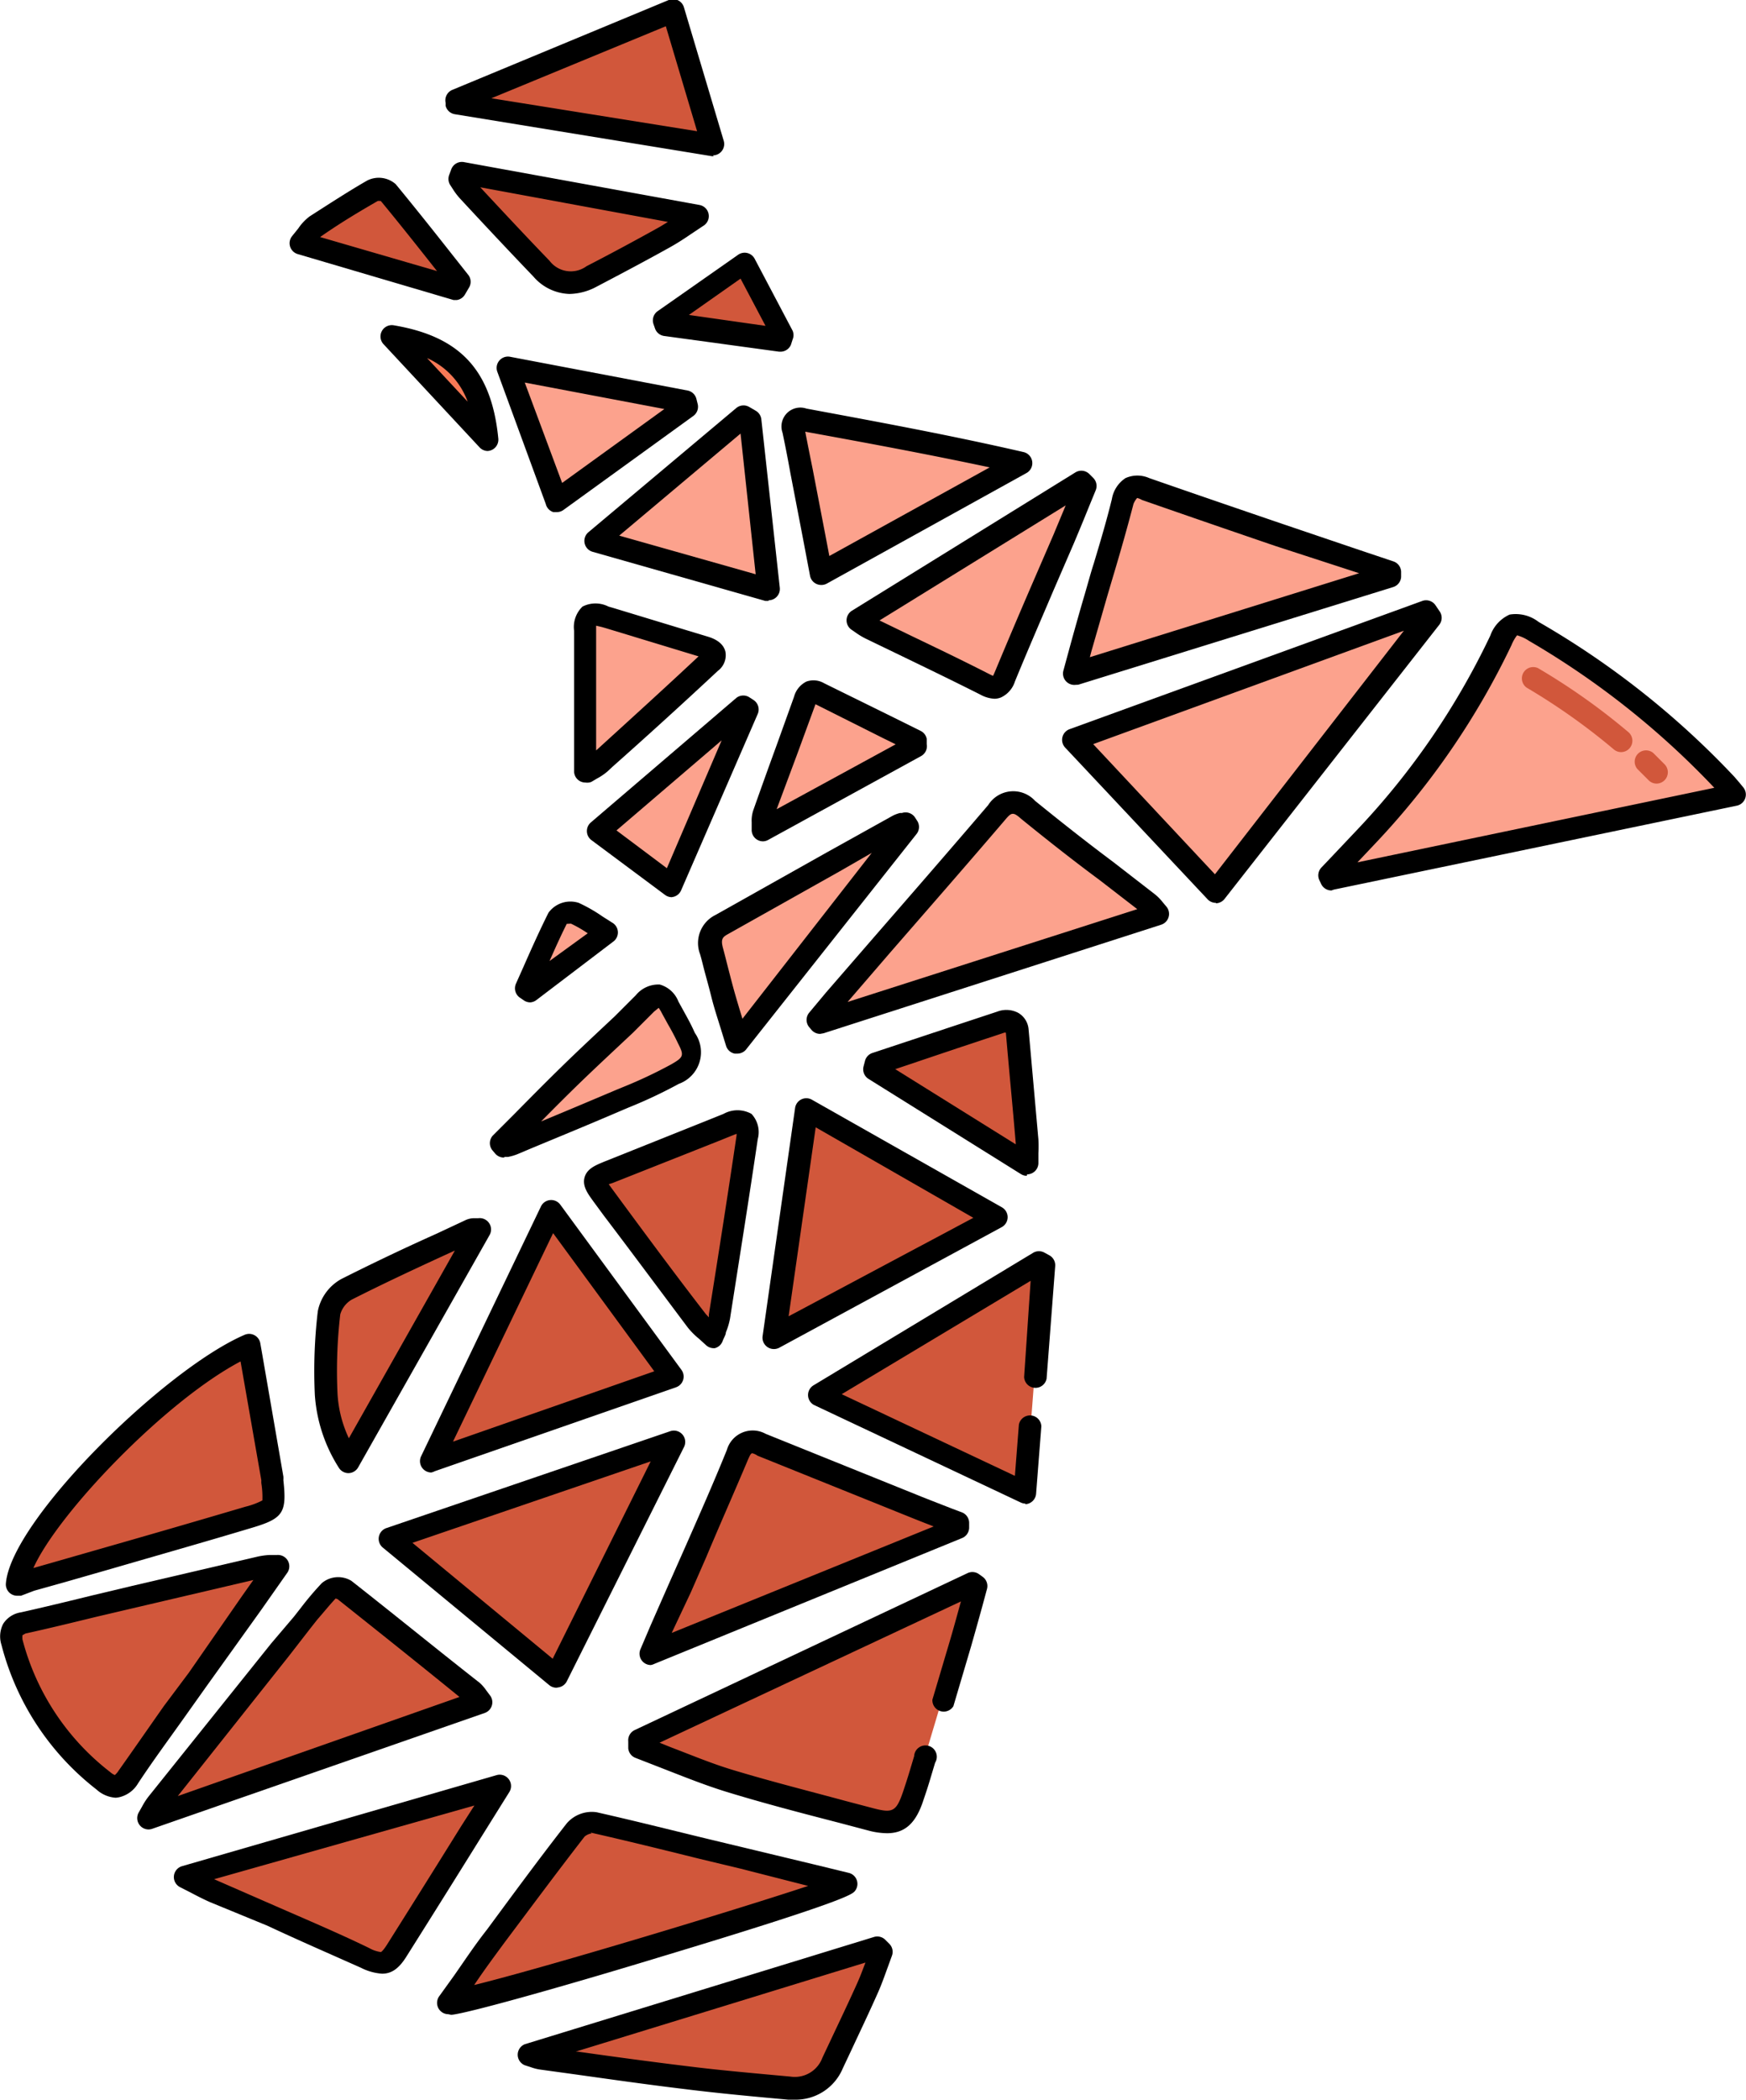
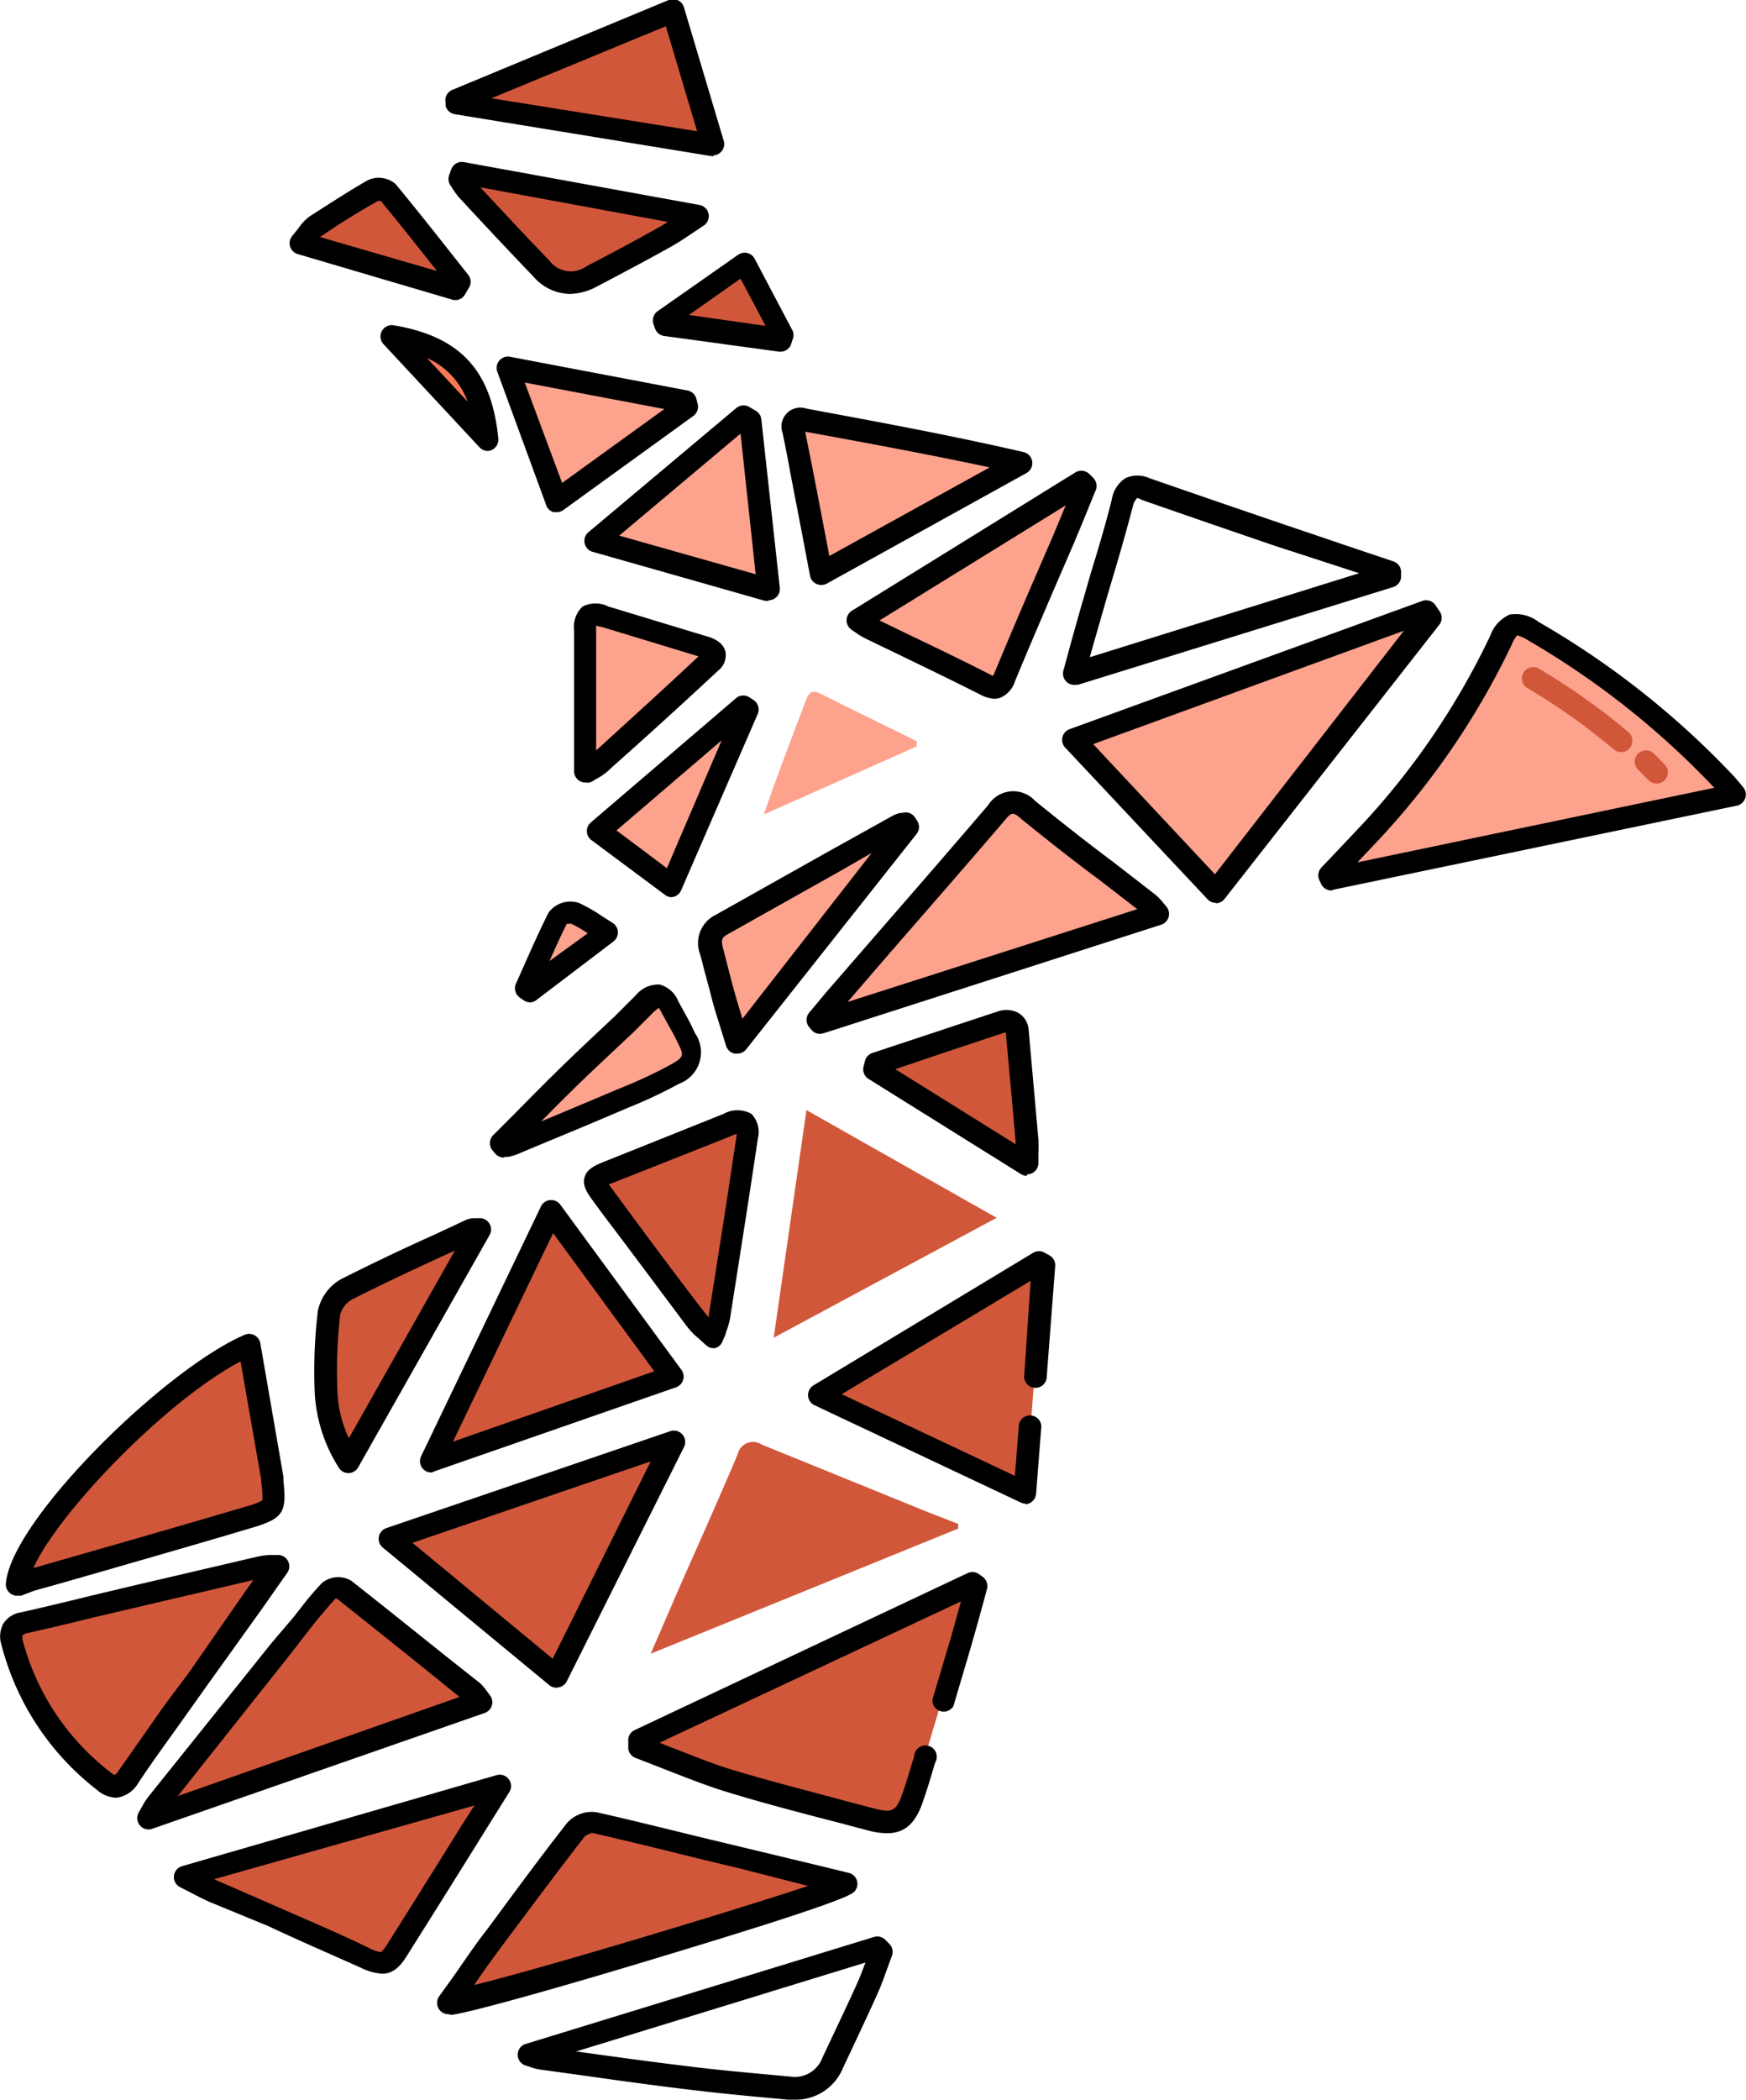
<svg xmlns="http://www.w3.org/2000/svg" id="Layer_1" data-name="Layer 1" viewBox="0 0 83.18 100">
  <defs>
    <style>.cls-1{fill:#fca28d;}.cls-2{fill:#d1573b;}.cls-3{fill:#f77956;}</style>
  </defs>
  <title>sql_server_2014</title>
  <path class="cls-1" d="M82.64,37.85c-.2-.24-.29-.36-.4-.47A39.86,39.86,0,0,0,73.07,30c-.89-.51-1.12-.45-1.55.45a36.45,36.45,0,0,1-6.38,9.29c-.59.64-1.2,1.27-1.8,1.9l.09.19Z" transform="translate(0 0)" />
  <path d="M63.43,42.41a.54.54,0,0,1-.49-.31l-.09-.19a.54.54,0,0,1,.1-.59l.57-.6,1.23-1.3A35.67,35.67,0,0,0,71,30.27a1.72,1.72,0,0,1,.92-1,1.78,1.78,0,0,1,1.38.35A40.61,40.61,0,0,1,82.63,37l.24.28.18.22a.54.54,0,0,1-.3.87l-19.21,4Zm8.85-12.16a1.9,1.9,0,0,0-.27.47,36.73,36.73,0,0,1-6.47,9.43l-.87.92,17-3.55a39.46,39.46,0,0,0-8.83-7A2,2,0,0,0,72.28,30.26Z" transform="translate(0 0)" />
  <path class="cls-2" d="M30.43,82.89l0,.33c1.42.54,2.82,1.16,4.28,1.6,2.24.68,4.51,1.24,6.77,1.84,1.17.31,1.61,0,2-1.14.12-.34.23-.69.33-1q.93-3.1,1.85-6.2c.27-.91.51-1.82.77-2.73l-.18-.13Z" transform="translate(0 0)" />
  <path class="cls-1" d="M57.92,42.48,68.13,29.4l-.19-.28L51.14,35.24Z" transform="translate(0 0)" />
  <path d="M57.92,43a.54.54,0,0,1-.39-.17L50.74,35.6a.54.54,0,0,1,.21-.87l16.81-6.11a.54.54,0,0,1,.63.21l.19.28a.54.54,0,0,1,0,.63L58.34,42.81a.54.54,0,0,1-.4.21Zm-5.84-7.56,5.8,6.2,9-11.6Z" transform="translate(0 0)" />
  <path class="cls-2" d="M21.36,95.4c1.66-.16,18.56-5.26,18.91-5.7l-4.85-1.17c-2.37-.58-4.74-1.18-7.12-1.72a1.06,1.06,0,0,0-.87.34c-1.29,1.66-2.55,3.36-3.79,5.05C22.87,93.23,22.14,94.28,21.36,95.4Z" transform="translate(0 0)" />
  <path d="M21.36,95.93a.54.54,0,0,1-.44-.85l.72-1c.53-.76,1-1.47,1.56-2.18,1.13-1.53,2.44-3.32,3.8-5.06a1.58,1.58,0,0,1,1.42-.53c1.73.39,3.48.83,5.17,1.24l2,.48,3.33.8,1.52.37a.54.54,0,0,1,.29.86c-.12.15-.37.46-9.23,3.13-4,1.22-9.1,2.68-10,2.77Zm6.82-8.61a.67.67,0,0,0-.33.15c-1.35,1.74-2.66,3.51-3.78,5-.5.68-1,1.35-1.48,2.07C26,93.7,34.94,91,38.5,89.82L35.29,89l-2-.48c-1.69-.42-3.43-.85-5.15-1.24Z" transform="translate(0 0)" />
  <path class="cls-2" d="M11.87,64C7.91,65.75,1,72.87.81,75.45l2.11-.59c3-.86,6-1.7,8.92-2.59,1.29-.38,1.28-.42,1.14-1.71,0-.05,0-.1,0-.16Z" transform="translate(0 0)" />
  <path d="M.81,76a.54.54,0,0,1-.53-.58c.23-3,7.56-10.21,11.38-11.85a.54.54,0,0,1,.74.4l.1.57,1,5.78a1.11,1.11,0,0,1,0,.17v0c.17,1.56,0,1.83-1.52,2.28-2.2.66-4.45,1.3-6.62,1.93l-2.3.66-1.43.4L1,76ZM11.46,64.84c-3.59,1.89-8.7,7.23-9.87,9.84l1.19-.34,2.3-.66c2.17-.62,4.41-1.27,6.61-1.92a3.6,3.6,0,0,0,.81-.3,4.17,4.17,0,0,0-.05-.82,1.37,1.37,0,0,1,0-.14v0Z" transform="translate(0 0)" />
  <path class="cls-2" d="M22.81,81.06a4.15,4.15,0,0,0-.44-.54c-2-1.62-4-3.24-6-4.83a.72.72,0,0,0-.69.06c-.47.48-.86,1-1.29,1.56L7.49,85.9a7.41,7.41,0,0,0-.42.7Z" transform="translate(0 0)" />
  <path d="M7.07,87.13a.54.54,0,0,1-.46-.81l.17-.3a3.21,3.21,0,0,1,.29-.45l5.85-7.3L14,77l.33-.42a14.51,14.51,0,0,1,1-1.18,1.21,1.21,0,0,1,1.41-.11c2,1.57,4,3.2,6,4.77l.08.06a1.92,1.92,0,0,1,.34.38l.18.24a.54.54,0,0,1-.24.84L7.25,87.1A.53.53,0,0,1,7.07,87.13Zm8.92-11c-.3.32-.58.67-.87,1l-.34.43-1,1.29L8.47,85.54l13.42-4.72C20,79.28,18,77.69,16.08,76.16Zm.12,0Z" transform="translate(0 0)" />
  <path class="cls-1" d="M55.17,43.54a4.32,4.32,0,0,0-.46-.51c-1.91-1.49-3.84-3-5.73-4.47-.59-.47-1-.48-1.49.13-2.56,3-5.15,5.95-7.73,8.92-.27.32-.54.64-.8,1l.11.13Z" transform="translate(0 0)" />
  <path d="M39.07,49.24a.54.54,0,0,1-.41-.19l-.11-.13a.54.54,0,0,1,0-.69l.25-.3.56-.67,2.22-2.56c1.81-2.08,3.68-4.23,5.5-6.36a1.41,1.41,0,0,1,2.23-.2c1.23,1,2.5,2,3.72,2.91l2,1.55a2.3,2.3,0,0,1,.37.38l.16.19a.54.54,0,0,1-.24.87L39.24,49.21Zm9.18-10.48c-.11,0-.2.09-.36.28-1.82,2.13-3.7,4.28-5.51,6.36l-2,2.32L54.18,43.3l-1.8-1.39C51.15,41,49.88,40,48.65,39,48.46,38.83,48.35,38.76,48.26,38.76Z" transform="translate(0 0)" />
  <path class="cls-2" d="M13.23,74.55c-.43,0-.64.05-.83.1L6.4,76c-1.77.42-3.53.87-5.3,1.26-.56.13-.63.4-.5.9a12.29,12.29,0,0,0,4.35,6.6c.52.42.83.35,1.19-.18,1.08-1.56,2.19-3.1,3.28-4.66Z" transform="translate(0 0)" />
  <path d="M5.52,85.62a1.49,1.49,0,0,1-.92-.39A12.74,12.74,0,0,1,.07,78.34a1.31,1.31,0,0,1,.08-1A1.22,1.22,0,0,1,1,76.79c1.12-.25,2.27-.53,3.37-.8l1.93-.46,6-1.4a3.7,3.7,0,0,1,.51-.07l.38,0a.54.54,0,0,1,.5.84l-1.25,1.78L9.86,80.28,8.73,81.87c-.71,1-1.45,2-2.15,3.06a1.41,1.41,0,0,1-.92.67ZM1.07,77.88a1.14,1.14,0,0,0,0,.2,11.71,11.71,0,0,0,4.17,6.31.86.86,0,0,0,.23.15.92.92,0,0,0,.18-.21c.71-1,1.45-2.07,2.16-3.08L9,79.66,11.54,76l.53-.75-5.55,1.3L4.6,77c-1.11.27-2.25.55-3.39.8Z" transform="translate(0 0)" />
-   <path class="cls-1" d="M66.22,27.44v-.2l-5.31-1.79q-3.18-1.08-6.35-2.19c-.64-.22-.92,0-1.08.64-.37,1.52-.85,3-1.28,4.51-.33,1.14-.64,2.28-1,3.68Z" transform="translate(0 0)" />
  <path d="M51.18,32.62a.54.54,0,0,1-.52-.68L51,30.69c.24-.87.46-1.65.69-2.43.14-.48.28-1,.42-1.43.3-1,.6-2,.86-3.06a1.49,1.49,0,0,1,.65-1,1.39,1.39,0,0,1,1.13,0c2.33.81,4.61,1.59,6.34,2.18l3.69,1.25,1.61.54a.54.54,0,0,1,.36.54v.2a.54.54,0,0,1-.38.48l-15,4.65Zm3-8.91A1,1,0,0,0,54,24c-.26,1-.57,2.1-.87,3.11-.14.47-.28.94-.42,1.42L52,31l-.08.3,12.83-4-.34-.11L60.75,26c-1.73-.59-4-1.37-6.35-2.19A.82.82,0,0,0,54.14,23.71Z" transform="translate(0 0)" />
  <path class="cls-2" d="M45.65,72.8v-.22L44.16,72l-7.87-3.2a.75.75,0,0,0-1.15.47c-.9,2.13-1.85,4.24-2.78,6.35L31,78.76Z" transform="translate(0 0)" />
-   <path d="M31,79.3a.54.54,0,0,1-.49-.75L31,77.4l.88-2,.75-1.69c.67-1.52,1.37-3.1,2-4.66a1.28,1.28,0,0,1,1.85-.76l7.44,3,.43.17,1,.39.48.18a.54.54,0,0,1,.34.52v.22a.54.54,0,0,1-.33.48l-14.68,6A.54.54,0,0,1,31,79.3Zm4.86-10.09c-.09,0-.12.08-.21.27-.66,1.57-1.36,3.14-2,4.67l-.74,1.69L32,77.77l12.48-5.07-.51-.2-.43-.17-7.45-3A.8.8,0,0,0,35.83,69.21Z" transform="translate(0 0)" />
  <path class="cls-2" d="M26.51,79.84l5.6-11.18L18.57,73.28Z" transform="translate(0 0)" />
  <path d="M26.51,80.38a.54.54,0,0,1-.34-.12l-7.94-6.56a.54.54,0,0,1,.17-.92l13.54-4.62a.54.54,0,0,1,.65.75L27,80.08a.54.54,0,0,1-.37.28Zm-6.86-6.9L26.33,79,31,69.6Z" transform="translate(0 0)" />
  <path class="cls-2" d="M32,65.57l-5.78-7.88-5.71,11.9Z" transform="translate(0 0)" />
  <path d="M20.54,70.13a.54.54,0,0,1-.48-.77l5.71-11.9a.54.54,0,0,1,.92-.09l5.78,7.88a.54.54,0,0,1-.26.82l-11.5,4A.54.54,0,0,1,20.54,70.13Zm5.81-11.4-4.77,9.93,9.59-3.35Z" transform="translate(0 0)" />
  <path class="cls-2" d="M48.86,71.08l.83-10.84-.22-.12L39,66.42Z" transform="translate(0 0)" />
  <path class="cls-2" d="M23.83,85.05l-7.48,2.16L8.78,89.4c.58.29,1,.52,1.4.7,2.41,1.06,4.82,2.09,7.22,3.16.83.37,1.06.36,1.55-.4C20.56,90.31,22.15,87.74,23.83,85.05Z" transform="translate(0 0)" />
  <path d="M18.2,94a2.6,2.6,0,0,1-1-.28c-1.48-.66-3-1.32-4.45-2L10,90.59c-.29-.13-.57-.27-.89-.44l-.53-.27a.54.54,0,0,1,.09-1l15-4.34a.54.54,0,0,1,.6.8l-1.38,2.21c-1.2,1.93-2.34,3.75-3.5,5.59C19,93.78,18.64,94,18.2,94Zm-8-4.5.16.07,2.77,1.21c1.46.64,3,1.29,4.46,2a1.53,1.53,0,0,0,.56.19s.1-.05.31-.39c1.16-1.84,2.3-3.66,3.5-5.59l.64-1Z" transform="translate(0 0)" />
  <path class="cls-2" d="M36.86,63.71,47.48,58l-9.06-5.13Z" transform="translate(0 0)" />
-   <path d="M36.86,64.25a.54.54,0,0,1-.53-.61l1.55-10.88a.54.54,0,0,1,.79-.39l9.06,5.13a.54.54,0,0,1,0,.94L37.12,64.19A.54.54,0,0,1,36.86,64.25Zm2-10.56-1.29,9L46.37,58Z" transform="translate(0 0)" />
-   <path class="cls-2" d="M42,92.92l-.19-.19L25.16,97.84a5.33,5.33,0,0,0,.6.17c2.29.31,4.58.64,6.87.93,1.65.2,3.31.35,5,.51a1.93,1.93,0,0,0,2.07-1.22c.55-1.18,1.12-2.35,1.65-3.54C41.58,94.12,41.77,93.51,42,92.92Z" transform="translate(0 0)" />
  <path d="M37.85,100h-.3l-.66-.06c-1.42-.13-2.88-.27-4.32-.45-1.74-.21-3.5-.46-5.21-.7l-1.67-.23a2.28,2.28,0,0,1-.41-.11L25,98.36a.54.54,0,0,1,0-1l16.64-5.11a.54.54,0,0,1,.53.13l.19.19a.54.54,0,0,1,.13.58l-.2.55c-.15.41-.3.84-.49,1.26-.4.9-.83,1.8-1.24,2.68l-.41.87A2.43,2.43,0,0,1,37.85,100ZM27.43,97.71h.08c1.7.24,3.46.48,5.19.69,1.42.18,2.88.31,4.29.44l.66.06A1.4,1.4,0,0,0,39.18,98l.41-.87c.41-.87.84-1.77,1.24-2.66.15-.33.27-.66.4-1Z" transform="translate(0 0)" />
  <path class="cls-1" d="M51.71,23.15,51.52,23,40.87,29.56c.27.17.42.29.6.38,1.83.89,3.67,1.75,5.48,2.67.52.26.72.16.93-.34.92-2.21,1.88-4.41,2.81-6.61C51,24.82,51.37,24,51.71,23.15Z" transform="translate(0 0)" />
  <path d="M47.39,33.28a1.55,1.55,0,0,1-.69-.2c-1.23-.62-2.49-1.23-3.71-1.82l-1.76-.85a3.49,3.49,0,0,1-.42-.25L40.58,30a.54.54,0,0,1,0-.91l10.65-6.59a.54.54,0,0,1,.66.07l.19.19a.54.54,0,0,1,.12.59l-.32.78c-.23.57-.47,1.15-.71,1.72l-1,2.31c-.6,1.41-1.23,2.86-1.82,4.3a1.25,1.25,0,0,1-.67.76A.9.9,0,0,1,47.39,33.28ZM41.9,29.55l1.55.75c1.23.59,2.5,1.2,3.73,1.83l.13.06.06-.13c.6-1.44,1.22-2.9,1.83-4.31l1-2.31c.19-.46.38-.91.57-1.37Z" transform="translate(0 0)" />
  <path class="cls-1" d="M39.12,27.33l9.52-5.26c-3.5-.8-6.91-1.44-10.32-2.07-.41-.08-.6.09-.51.52q.19,1,.37,1.9Z" transform="translate(0 0)" />
  <path d="M39.12,27.86a.54.54,0,0,1-.53-.44l-.33-1.74-.61-3.17q-.18-1-.37-1.9a.9.9,0,0,1,1.14-1.15c3.33.62,6.78,1.25,10.34,2.07a.54.54,0,0,1,.14,1L39.38,27.8A.54.54,0,0,1,39.12,27.86Zm-.76-7.31q.17.88.35,1.76l.61,3.17.19,1,7.64-4.22C44.14,21.62,41.21,21.08,38.36,20.56Z" transform="translate(0 0)" />
  <path class="cls-2" d="M34,63.67a7.22,7.22,0,0,0,.33-1c.45-2.84.9-5.69,1.32-8.54.12-.78-.13-.92-.9-.62L29,55.82c-.77.31-.8.39-.29,1.08q2.23,3,4.46,6A7.58,7.58,0,0,0,34,63.67Z" transform="translate(0 0)" />
  <path d="M34,64.21a.54.54,0,0,1-.37-.15l-.33-.3a3.52,3.52,0,0,1-.53-.53c-1.33-1.77-2.67-3.58-4-5.33l-.5-.68c-.26-.36-.54-.73-.42-1.15s.54-.58.95-.75l5-2,.67-.27a1.37,1.37,0,0,1,1.33,0,1.27,1.27,0,0,1,.3,1.2c-.42,2.85-.87,5.66-1.32,8.54a3.31,3.31,0,0,1-.2.67c0,.11-.09.24-.15.4a.54.54,0,0,1-.38.35ZM29,56.4l.13.18.5.68c1.29,1.75,2.63,3.56,4,5.33l.14.15a1,1,0,0,0,0-.13c.46-2.88.9-5.69,1.32-8.53V54l-.18.07-.67.27-5.05,2Z" transform="translate(0 0)" />
  <path class="cls-2" d="M21.68,4.81l0,.14L34,6.91,32.06.54Z" transform="translate(0 0)" />
  <path d="M34,7.44h-.08l-12.25-2a.54.54,0,0,1-.44-.4l0-.14a.54.54,0,0,1,.32-.62L31.86,0a.54.54,0,0,1,.72.34l1.9,6.37a.54.54,0,0,1-.51.69ZM23.41,4.68l9.8,1.57-1.49-5Z" transform="translate(0 0)" />
  <path class="cls-1" d="M35.75,20l-.31-.18-7.05,5.92,8.23,2.34Z" transform="translate(0 0)" />
  <path d="M36.61,28.62l-.15,0-8.23-2.34a.54.54,0,0,1-.2-.93l7.05-5.92a.54.54,0,0,1,.61-.05l.31.18a.54.54,0,0,1,.27.41L37.15,28a.54.54,0,0,1-.53.59ZM29.5,25.51,36,27.35l-.72-6.7Z" transform="translate(0 0)" />
  <path class="cls-2" d="M16.6,69.62l6.26-11.07a2.6,2.6,0,0,0-.43.07c-2,.92-4,1.82-5.91,2.8a1.71,1.71,0,0,0-.83,1.12,23.63,23.63,0,0,0-.14,3.88A6.88,6.88,0,0,0,16.6,69.62Z" transform="translate(0 0)" />
  <path d="M16.6,70.16a.54.54,0,0,1-.46-.26A7.39,7.39,0,0,1,15,66.45a24.26,24.26,0,0,1,.14-4,2.25,2.25,0,0,1,1.13-1.54c1.49-.75,3-1.47,4.52-2.15l1.41-.66a1,1,0,0,1,.34-.08l.24,0a.54.54,0,0,1,.55.79L17.06,69.89a.54.54,0,0,1-.46.27Zm5.07-10.6-.44.2c-1.48.68-3,1.39-4.48,2.14a1.2,1.2,0,0,0-.54.7,23.19,23.19,0,0,0-.13,3.79,5.75,5.75,0,0,0,.54,2.11Z" transform="translate(0 0)" />
  <path class="cls-1" d="M43.24,39.32l-.09-.14a2.08,2.08,0,0,0-.34.12L34.35,44a1,1,0,0,0-.47,1.25c.18.68.34,1.36.53,2s.42,1.41.7,2.34Z" transform="translate(0 0)" />
  <path d="M35.11,50.18H35a.54.54,0,0,1-.41-.37L34.34,49c-.17-.55-.32-1-.45-1.52s-.2-.76-.3-1.13-.15-.61-.24-.91a1.49,1.49,0,0,1,.73-1.86l5.34-3,3.11-1.73a1.58,1.58,0,0,1,.35-.13l.09,0a.54.54,0,0,1,.62.21l.09.14a.54.54,0,0,1,0,.63L35.53,50A.54.54,0,0,1,35.11,50.18Zm6.42-9.56L40,41.5l-5.34,3c-.23.13-.33.23-.22.64s.16.62.24.93.19.74.29,1.1.25.86.4,1.35Z" transform="translate(0 0)" />
  <path class="cls-2" d="M22,8.2l-.1.27a5,5,0,0,0,.4.56c1.17,1.26,2.34,2.52,3.53,3.76a1.79,1.79,0,0,0,2.39.37q1.77-.92,3.51-1.88c.46-.26.89-.57,1.53-1Z" transform="translate(0 0)" />
  <path d="M27.13,14a2.36,2.36,0,0,1-1.72-.83c-1.18-1.23-2.36-2.49-3.5-3.72l0,0a3.18,3.18,0,0,1-.34-.45l-.11-.17a.54.54,0,0,1-.06-.5l.1-.27a.54.54,0,0,1,.6-.34L33.31,9.76a.54.54,0,0,1,.19,1l-.57.38c-.35.24-.66.44-1,.63-1.11.62-2.3,1.25-3.52,1.89A2.82,2.82,0,0,1,27.13,14ZM22.88,8.92c1.08,1.16,2.19,2.35,3.3,3.5a1.27,1.27,0,0,0,1.76.26c1.22-.63,2.39-1.26,3.5-1.88l.38-.23Z" transform="translate(0 0)" />
  <path class="cls-1" d="M24.19,17.52l2.33,6.33,6.19-4.48-.06-.24Z" transform="translate(0 0)" />
  <path d="M26.52,24.39l-.16,0A.54.54,0,0,1,26,24L23.69,17.7a.54.54,0,0,1,.6-.71l8.47,1.61a.54.54,0,0,1,.42.41l.06.24a.54.54,0,0,1-.21.56l-6.19,4.48A.54.54,0,0,1,26.52,24.39ZM25,18.22,26.78,23l4.87-3.52Z" transform="translate(0 0)" />
  <path class="cls-1" d="M27.89,36.73a5.48,5.48,0,0,0,.68-.44c1.75-1.59,3.49-3.18,5.22-4.79.46-.43.07-.62-.31-.73l-4.69-1.42c-.77-.23-.94-.13-.94.68,0,1.92,0,3.85,0,5.77C27.85,36.07,27.87,36.34,27.89,36.73Z" transform="translate(0 0)" />
  <path d="M27.89,37.27a.54.54,0,0,1-.54-.51c0-.13,0-.25,0-.35s0-.41,0-.6v-.64c0-1.68,0-3.42,0-5.13a1.35,1.35,0,0,1,.4-1.15,1.36,1.36,0,0,1,1.24,0l.21.06,4.48,1.36c.21.06.76.23.88.73a.93.93,0,0,1-.36.91c-1.64,1.53-3.32,3.06-5,4.55l-.27.25a2.74,2.74,0,0,1-.49.33l-.27.16A.54.54,0,0,1,27.89,37.27Zm.51-7.47c0,.06,0,.13,0,.23,0,1.71,0,3.45,0,5.13v.58l.1-.09c1.57-1.43,3.2-2.91,4.78-4.39l-4.41-1.34-.21-.06Z" transform="translate(0 0)" />
  <path class="cls-2" d="M48.92,55.42c0-.52,0-.8,0-1.07-.15-1.76-.32-3.51-.47-5.27,0-.55-.37-.56-.77-.43l-3.25,1.07-2.7.89-.07.27Z" transform="translate(0 0)" />
  <path d="M48.92,56a.54.54,0,0,1-.28-.08l-7.27-4.54a.54.54,0,0,1-.23-.59l.07-.27a.54.54,0,0,1,.35-.37l3.65-1.21,2.3-.76a1.21,1.21,0,0,1,1,.06A1,1,0,0,1,49,49q.12,1.34.24,2.69t.23,2.58a6.16,6.16,0,0,1,0,.65c0,.13,0,.28,0,.47a.54.54,0,0,1-.54.54Zm-6.27-5.08,5.74,3.58v-.06q-.11-1.29-.23-2.58t-.24-2.68l-.07,0-2.29.76Z" transform="translate(0 0)" />
  <path class="cls-1" d="M23.93,54.46l.11.13a3.64,3.64,0,0,0,.52-.13c1.66-.68,3.31-1.37,5-2.07a26,26,0,0,0,2.68-1.25c.86-.49.94-.88.54-1.74-.23-.49-.51-1-.76-1.44-.35-.67-.61-.71-1.18-.17-1.17,1.1-2.36,2.2-3.52,3.32S25,53.34,23.93,54.46Z" transform="translate(0 0)" />
  <path d="M24,55.13a.54.54,0,0,1-.41-.19l-.11-.13a.54.54,0,0,1,0-.73l1-1c.76-.77,1.54-1.56,2.33-2.33s1.66-1.58,2.48-2.35l1-1a1.39,1.39,0,0,1,1.14-.51,1.34,1.34,0,0,1,.89.81l.27.49c.17.31.35.63.51,1a1.6,1.6,0,0,1-.76,2.43,22.79,22.79,0,0,1-2.4,1.13l-.33.14c-1.44.62-2.9,1.22-4.32,1.81l-.64.27a2.4,2.4,0,0,1-.45.13l-.15,0ZM31.38,48l-.22.18-1,1c-.81.76-1.66,1.55-2.47,2.33-.64.62-1.28,1.26-1.91,1.9,1.18-.49,2.39-1,3.57-1.5l.34-.14a22,22,0,0,0,2.29-1.08c.59-.34.62-.42.32-1-.14-.3-.3-.6-.48-.91l-.28-.51A2,2,0,0,0,31.38,48Z" transform="translate(0 0)" />
-   <path class="cls-1" d="M43.67,35.55l0-.25c-1.53-.76-3.07-1.5-4.6-2.27-.41-.21-.56,0-.68.34C37.7,35.18,37,37,36.39,38.79a3.6,3.6,0,0,0,0,.74Z" transform="translate(0 0)" />
-   <path d="M36.35,40.07a.54.54,0,0,1-.54-.56c0-.14,0-.26,0-.35a1.58,1.58,0,0,1,.07-.55q.55-1.56,1.12-3.12l.83-2.31a1.13,1.13,0,0,1,.59-.72,1,1,0,0,1,.84.08l3.35,1.65,1.25.62a.54.54,0,0,1,.29.38l0,.25a.54.54,0,0,1-.27.57L36.6,40A.53.53,0,0,1,36.35,40.07Zm2.5-6.53h0L38,35.86l-1,2.68,5.67-3.09-.59-.29Z" transform="translate(0 0)" />
+   <path class="cls-1" d="M43.67,35.55l0-.25c-1.53-.76-3.07-1.5-4.6-2.27-.41-.21-.56,0-.68.34C37.7,35.18,37,37,36.39,38.79Z" transform="translate(0 0)" />
  <path class="cls-1" d="M32,42.19l3.61-8.44-.16-.11-6.93,5.93Z" transform="translate(0 0)" />
  <path d="M32,42.73a.54.54,0,0,1-.32-.11L28.16,40a.54.54,0,0,1,0-.84l6.93-5.93a.54.54,0,0,1,.64,0l.17.11a.54.54,0,0,1,.2.66L32.45,42.4a.54.54,0,0,1-.35.31Zm-2.63-3.18,2.4,1.8,2.61-6.09Z" transform="translate(0 0)" />
  <path class="cls-2" d="M21.76,13.75l.17-.29c-1.15-1.45-2.3-2.92-3.48-4.35a.73.73,0,0,0-.68,0c-.92.53-1.82,1.09-2.7,1.68a4.93,4.93,0,0,0-.72.84Z" transform="translate(0 0)" />
  <path d="M21.76,14.29l-.15,0L14.18,12.1a.54.54,0,0,1-.26-.86l.29-.36a2.33,2.33,0,0,1,.55-.58c1-.64,1.86-1.2,2.73-1.7a1.22,1.22,0,0,1,1.36.17c.94,1.14,1.87,2.31,2.76,3.44l.72.91a.54.54,0,0,1,0,.6l-.17.29A.54.54,0,0,1,21.76,14.29Zm-6.51-3,5.57,1.62,0,0c-.87-1.1-1.77-2.24-2.68-3.34H18c-.85.49-1.71,1-2.65,1.65ZM18,9.54Z" transform="translate(0 0)" />
  <path class="cls-2" d="M35.47,12.53l-3.84,2.69.07.2,5.5.79.08-.25Z" transform="translate(0 0)" />
  <path d="M37.2,16.75h-.08L31.63,16a.54.54,0,0,1-.43-.37l-.07-.2a.54.54,0,0,1,.2-.61l3.84-2.69a.54.54,0,0,1,.78.19l1.81,3.43a.54.54,0,0,1,0,.42l-.08.25A.54.54,0,0,1,37.2,16.75ZM32.82,15l3.65.52-1.19-2.25Z" transform="translate(0 0)" />
  <path class="cls-3" d="M18.65,16l4.59,4.93C22.91,17.9,21.56,16.49,18.65,16Z" transform="translate(0 0)" />
  <path d="M23.24,21.48a.54.54,0,0,1-.39-.17l-4.59-4.93a.54.54,0,0,1,.48-.89c3.18.53,4.68,2.14,5,5.4a.54.54,0,0,1-.53.59Zm-2.88-4.41,1.92,2.06A3.63,3.63,0,0,0,20.36,17.06Z" transform="translate(0 0)" />
  <path class="cls-1" d="M25.07,47.07l.19.13,3.67-2.79a12.67,12.67,0,0,0-1.56-.93.81.81,0,0,0-.76.23C26.05,44.81,25.57,45.94,25.07,47.07Z" transform="translate(0 0)" />
  <path d="M25.26,47.74a.54.54,0,0,1-.31-.1l-.19-.13a.54.54,0,0,1-.18-.66l.37-.83c.37-.84.76-1.71,1.18-2.55A1.29,1.29,0,0,1,27.57,43a7.38,7.38,0,0,1,1.15.66l.49.31a.54.54,0,0,1,0,.88l-3.67,2.79A.54.54,0,0,1,25.26,47.74ZM27,44c-.29.58-.56,1.18-.82,1.77L28,44.45a5.89,5.89,0,0,0-.8-.46Z" transform="translate(0 0)" />
  <path d="M42.26,87.31a3.56,3.56,0,0,1-.9-.13L40,86.82c-1.78-.46-3.63-.94-5.42-1.49-1-.31-2-.71-3-1.1l-1.31-.51a.54.54,0,0,1-.34-.45l0-.33a.54.54,0,0,1,.3-.54l15.87-7.48a.54.54,0,0,1,.55.06l.18.13a.54.54,0,0,1,.19.57l-.23.85c-.17.62-.35,1.26-.53,1.89l-.84,2.84a.54.54,0,0,1-1-.31l.84-2.83c.18-.61.35-1.24.52-1.85L31.42,83l.55.22c1,.38,1.93.77,2.92,1.07,1.78.54,3.61,1,5.38,1.48l1.37.36c.89.23,1.06.14,1.38-.79.1-.3.21-.63.32-1l.21-.7a.54.54,0,1,1,1,.31l-.21.7c-.12.41-.23.74-.34,1.06C43.65,86.81,43.13,87.31,42.26,87.31Z" transform="translate(0 0)" />
  <path d="M48.86,71.61a.53.53,0,0,1-.23-.05l-9.86-4.65a.54.54,0,0,1,0-.94l10.46-6.31a.54.54,0,0,1,.53,0l.22.12a.54.54,0,0,1,.29.52l-.41,5.36a.54.54,0,0,1-1.07-.08L49.1,61l-9,5.4,8.25,3.89.19-2.44a.54.54,0,0,1,1.07.08l-.25,3.21a.54.54,0,0,1-.53.5Z" transform="translate(0 0)" />
  <path class="cls-2" d="M77.23,35.82a.53.53,0,0,1-.35-.13,30.44,30.44,0,0,0-4.15-2.94.54.54,0,0,1,.54-.93,30.91,30.91,0,0,1,4.32,3.06.54.54,0,0,1-.35.94Z" transform="translate(0 0)" />
  <path class="cls-2" d="M78.92,37.32a.53.53,0,0,1-.38-.16L78,36.62a.54.54,0,0,1,.76-.76l.54.54a.54.54,0,0,1-.38.92Z" transform="translate(0 0)" />
</svg>